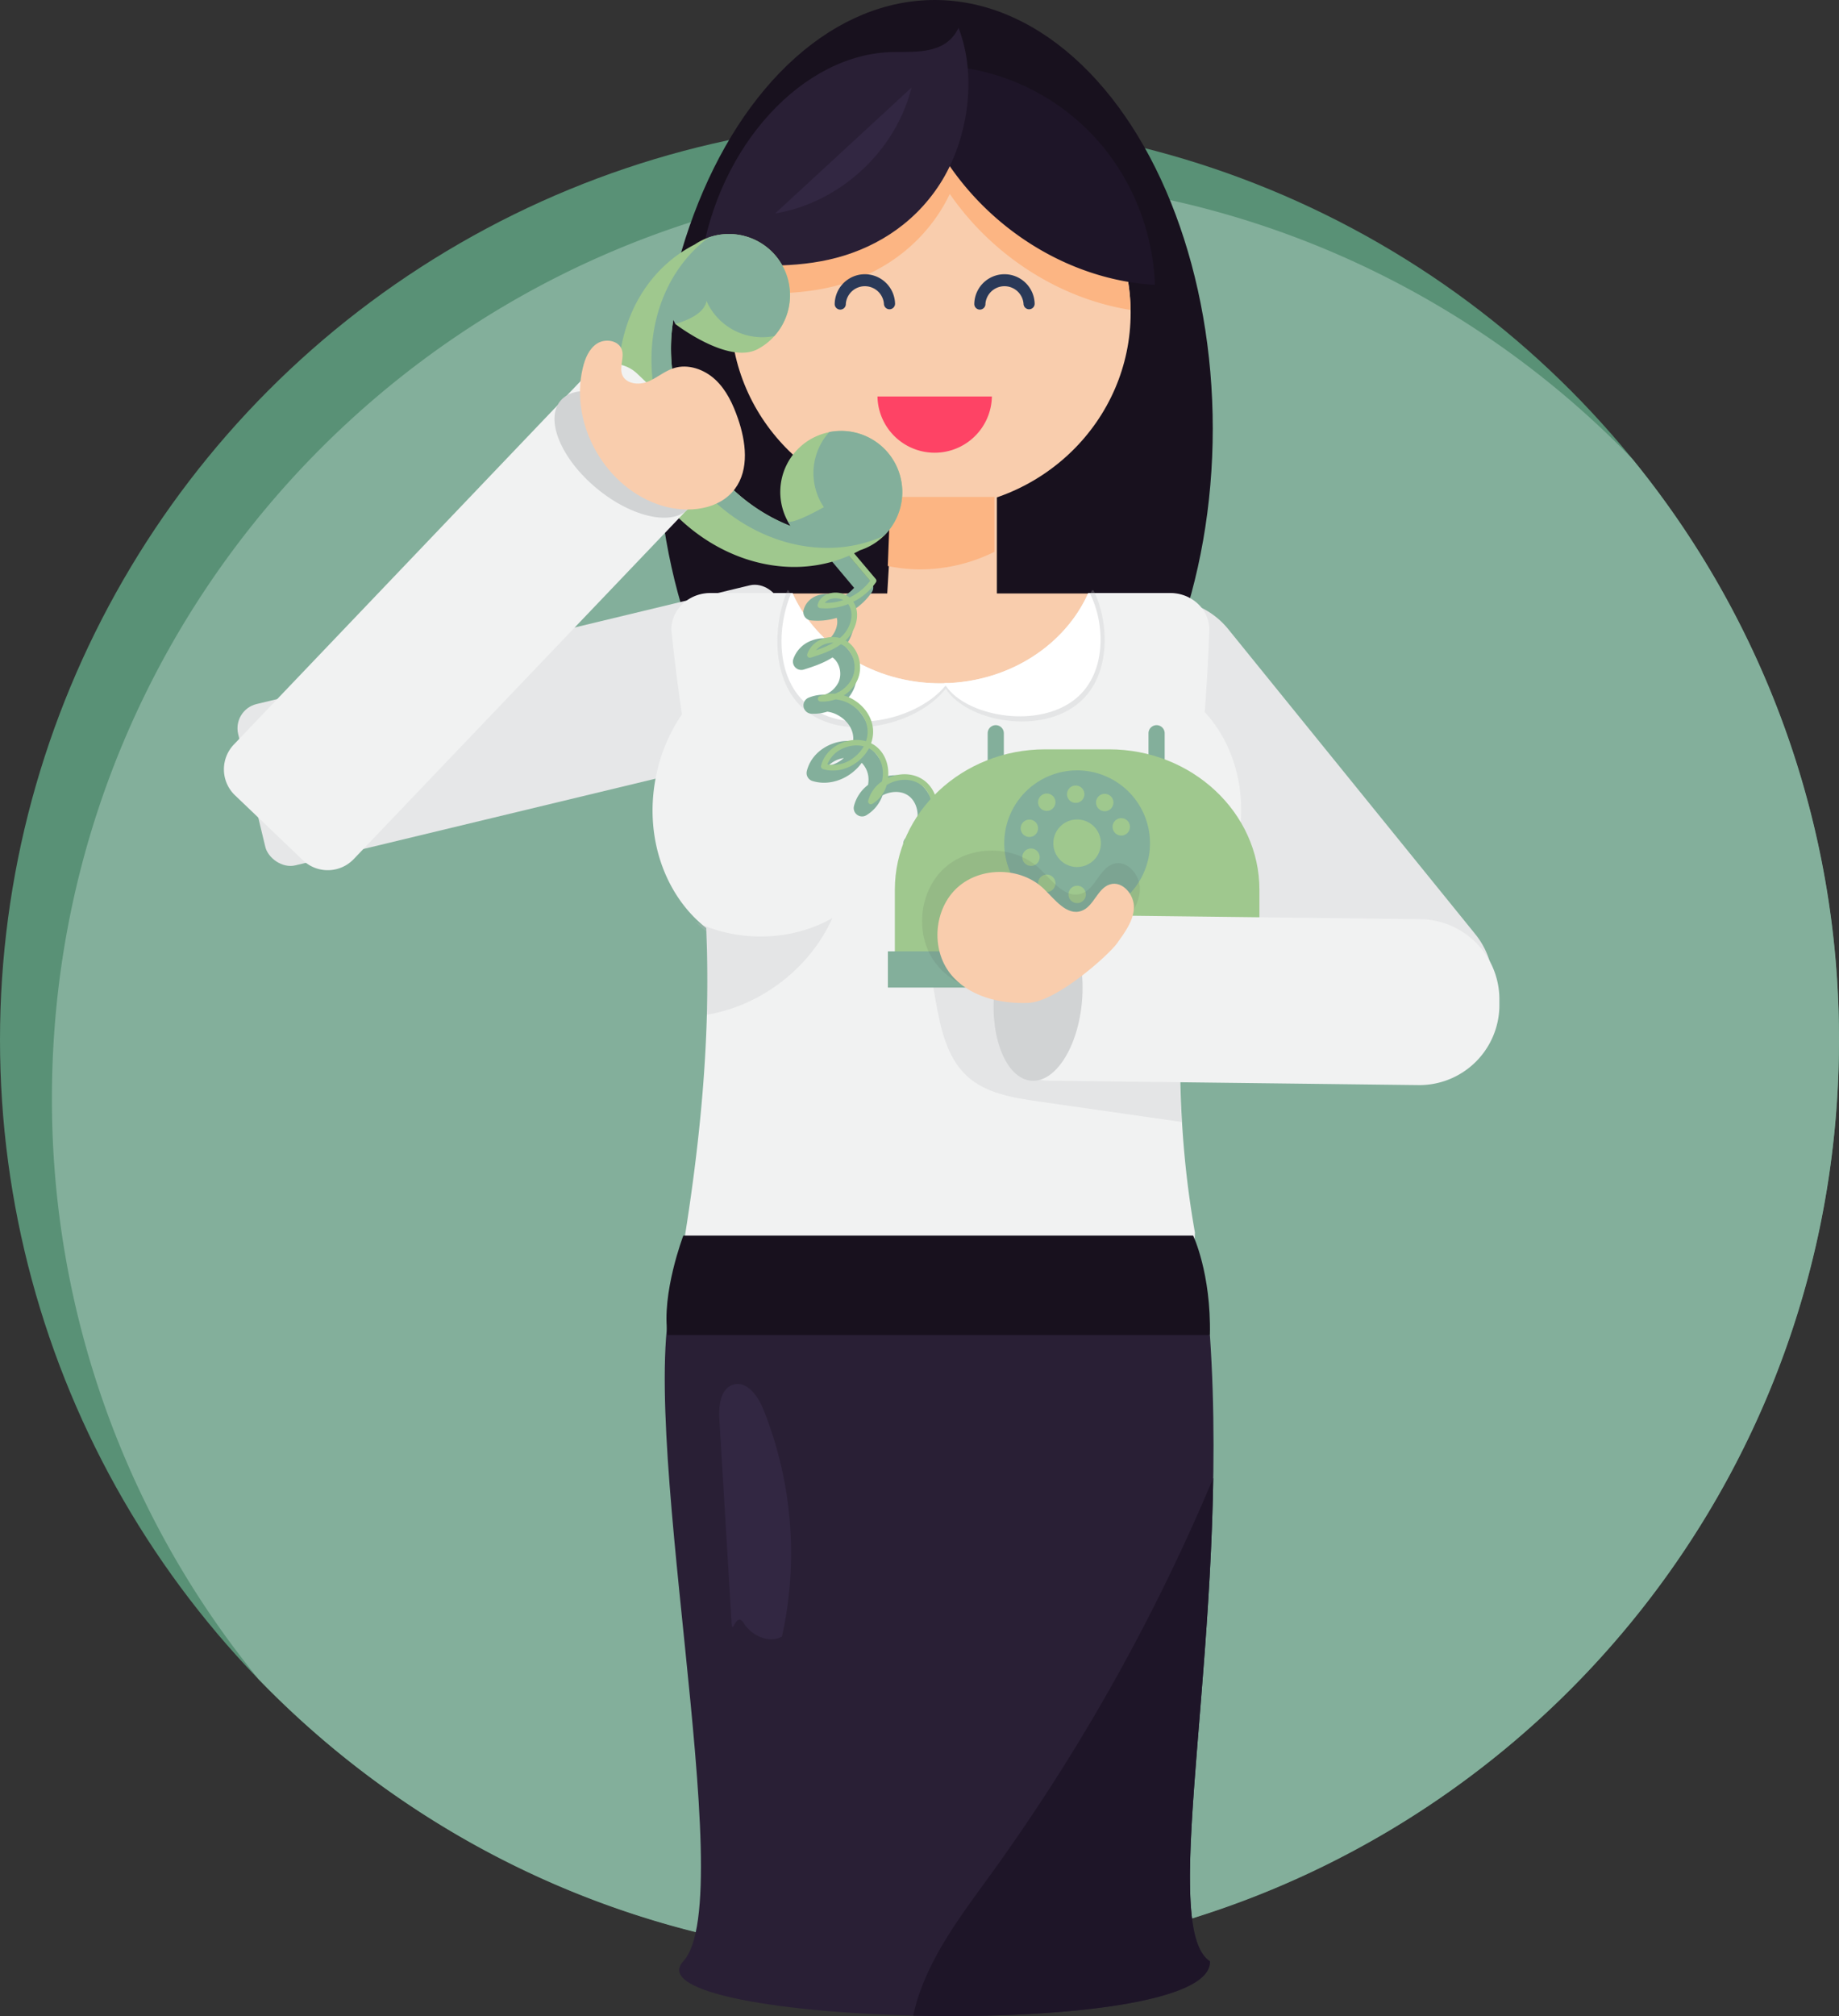
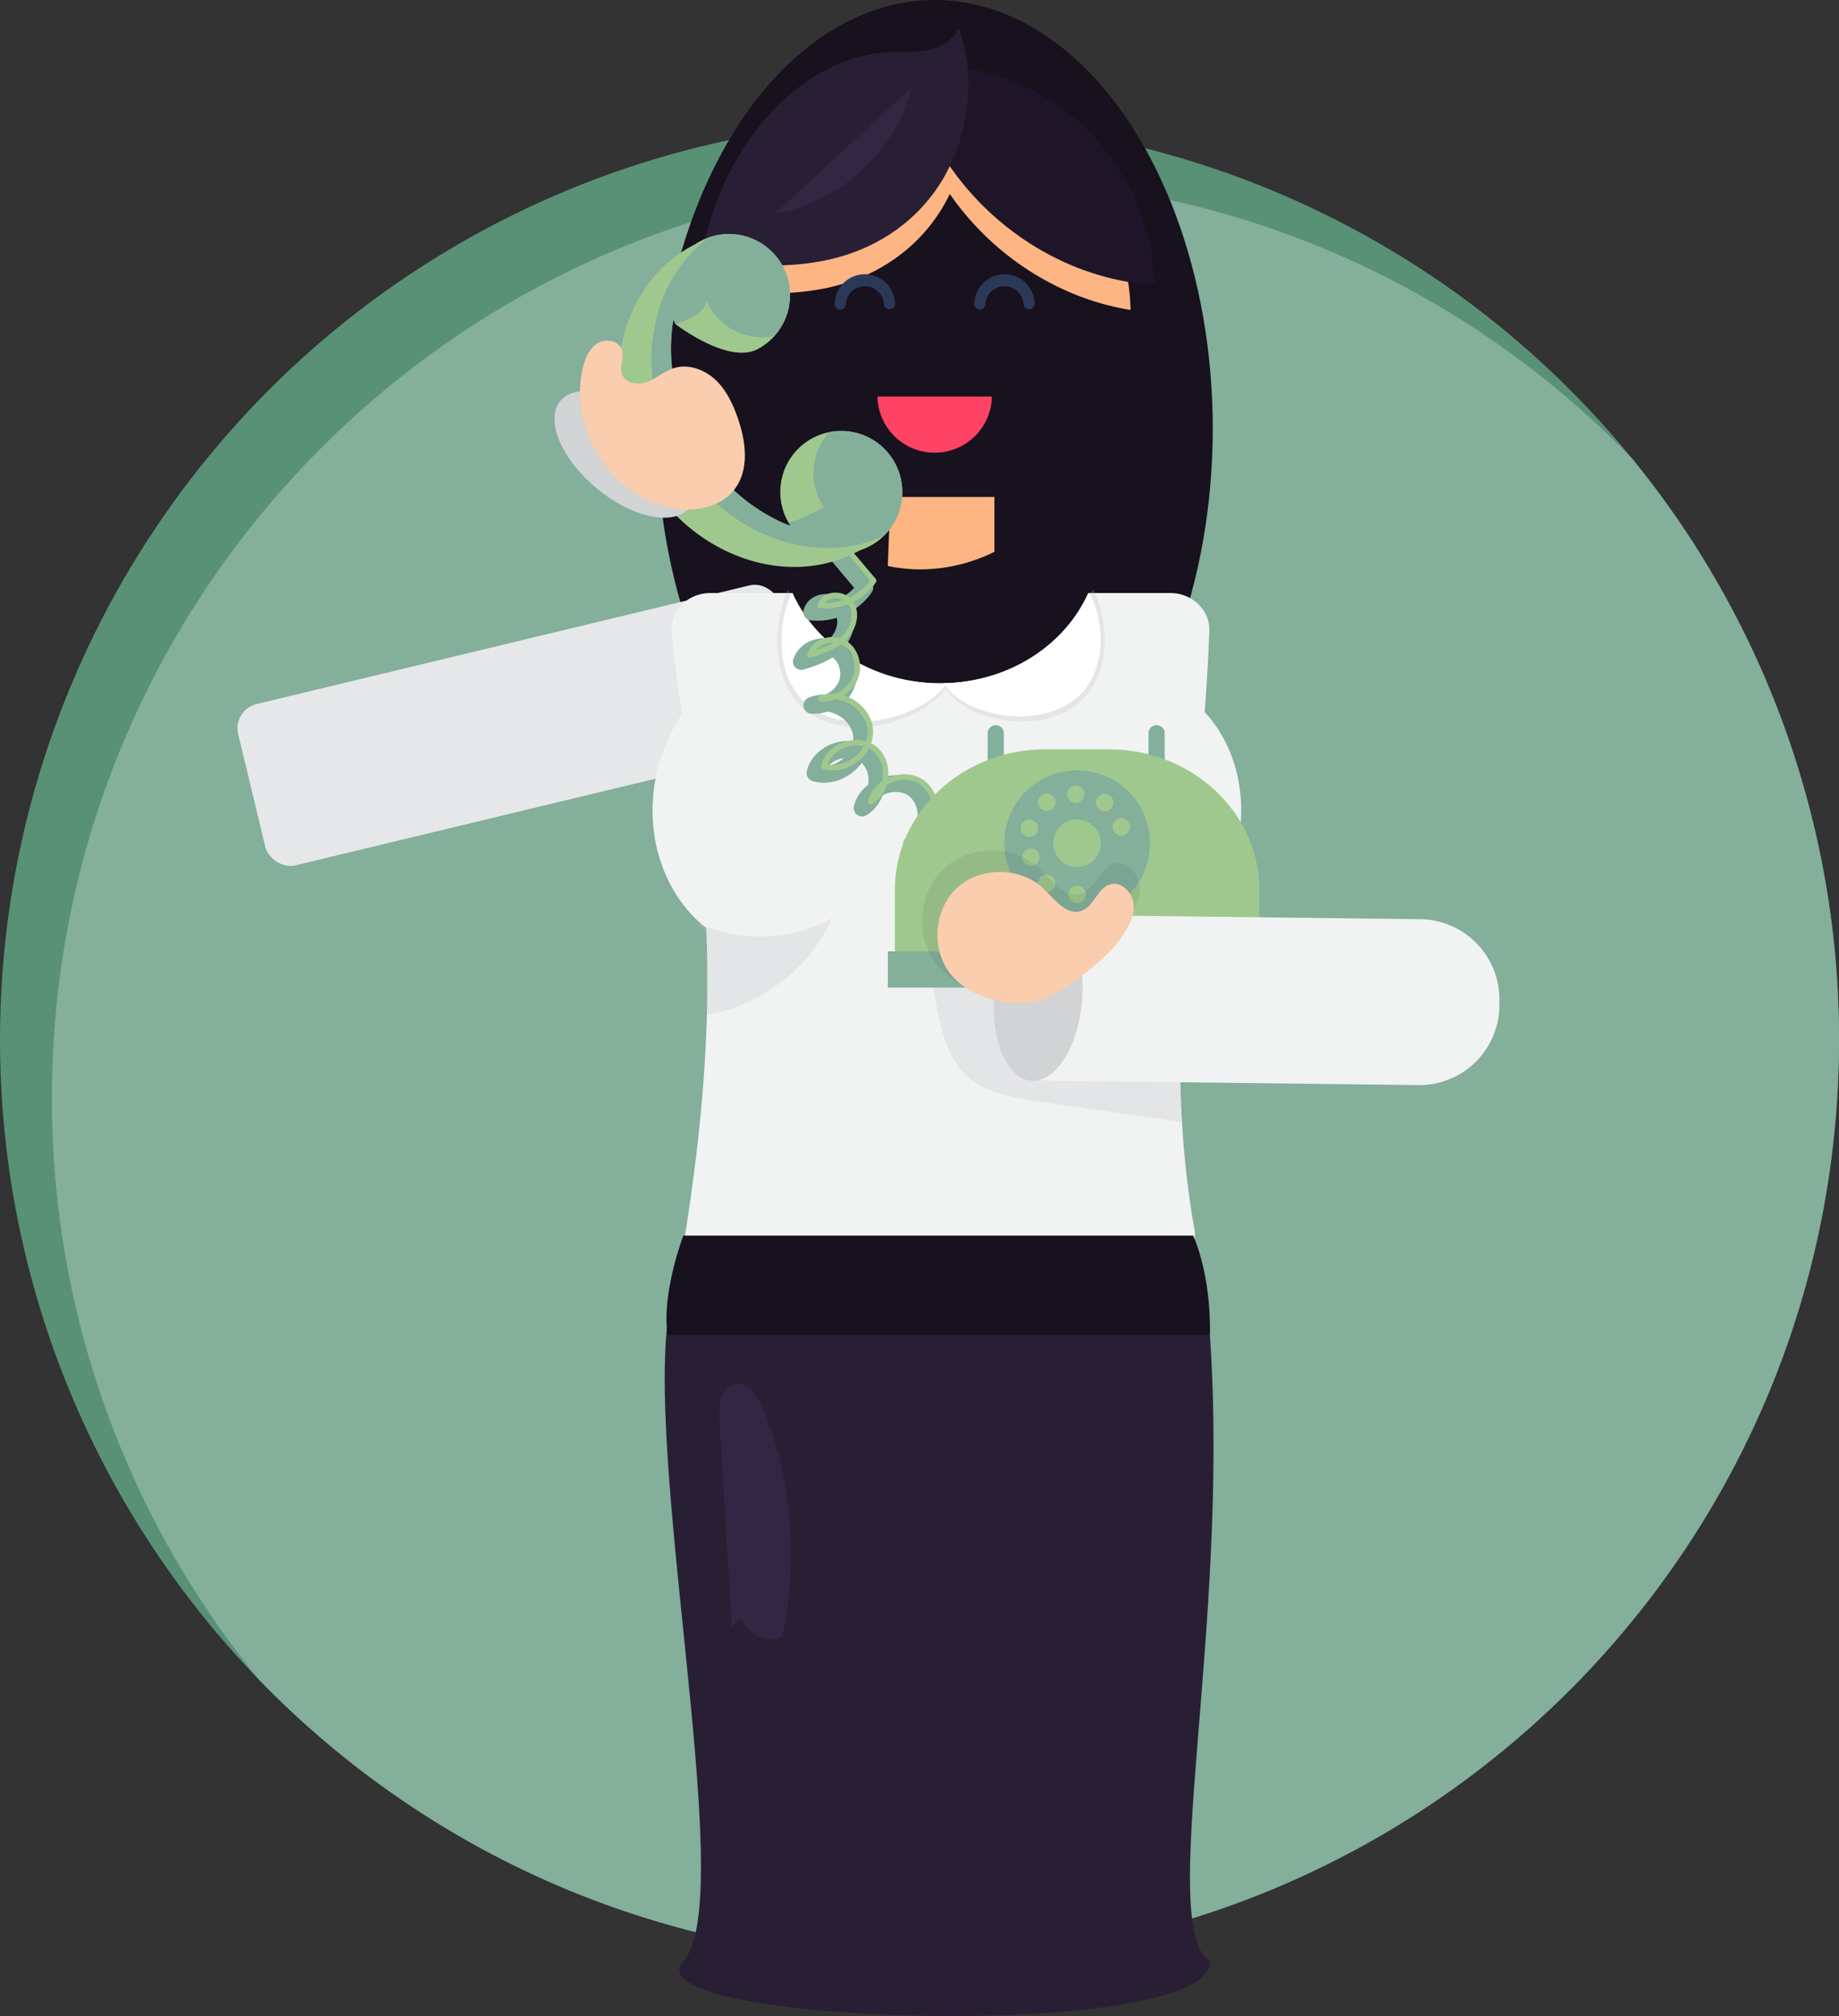
<svg xmlns="http://www.w3.org/2000/svg" id="OnlineCallCenter" viewBox="0 0 1058.2 1159.81">
  <rect x="0" y="0" width="1058.2" height="1159.81" fill="#333333" stroke="none" />
  <defs>
    <style>.cls-1{fill:#599176;}.cls-2{fill:#83af9b;}.cls-3{fill:#18111e;}.cls-4{fill:#f9cdad;}.cls-5{fill:#fcb583;}.cls-6{fill:#fe4365;}.cls-7{fill:#2a3958;}.cls-8{fill:#1e1528;}.cls-9{fill:#291f35;}.cls-10{fill:#322742;}.cls-11{fill:#e6e7e8;}.cls-12{fill:#f1f2f2;}.cls-13,.cls-15{fill:#bcbec0;}.cls-13,.cls-14{opacity:0.24;}.cls-16{fill:#fff;}.cls-17{fill:#9fc88e;}.cls-18{fill:#d1d3d4;}.cls-19{fill:#414042;opacity:0.1;}</style>
  </defs>
  <circle class="cls-1" cx="529.1" cy="598.22" r="529.1" />
  <path class="cls-2" d="M1673,706a526.84,526.84,0,0,0-118.92-334.19c-96.19-99.44-231-161.29-380.3-161.29-292.21,0-529.1,236.88-529.1,529.1A526.89,526.89,0,0,0,763.6,1073.83c96.2,99.44,231,161.29,380.3,161.29C1436.11,1235.12,1673,998.23,1673,706Z" transform="translate(-614.8 -107.8)" />
  <ellipse class="cls-3" cx="537.83" cy="246.56" rx="160.02" ry="246.56" />
-   <ellipse class="cls-4" cx="535.5" cy="179.87" rx="115.1" ry="112.6" />
  <path class="cls-5" d="M1150.3,175.07c-59.46,0-108.38,44.1-114.46,100.69,18.67,1.28,37.39,1.53,55.78-2.54,24.21-5.36,48.17-19,64-43.55a92.71,92.71,0,0,0,5.71-10.3c24.17,35,62.4,60.11,104,66.73C1264.5,224.64,1213.33,175.07,1150.3,175.07Z" transform="translate(-614.8 -107.8)" />
-   <path class="cls-6" d="M1119.72,335.9a32.92,32.92,0,0,0,65.83,0Z" transform="translate(-614.8 -107.8)" />
+   <path class="cls-6" d="M1119.72,335.9a32.92,32.92,0,0,0,65.83,0" transform="translate(-614.8 -107.8)" />
  <path class="cls-7" d="M1126.63,285.73a3.21,3.21,0,0,1-3.2-3.21,11,11,0,0,0-21.92,0,3.21,3.21,0,1,1-6.41,0,17.37,17.37,0,0,1,34.73,0A3.21,3.21,0,0,1,1126.63,285.73Zm83.53-3.21a17.37,17.37,0,0,0-34.73,0,3.21,3.21,0,1,0,6.41,0,11,11,0,0,1,21.92,0,3.2,3.2,0,1,0,6.4,0Z" transform="translate(-614.8 -107.8)" />
  <path class="cls-8" d="M1140.17,158.69c17.47,62,75.84,109.38,139.17,113a133.27,133.27,0,0,0-29.81-79.43,128.84,128.84,0,0,0-71.45-43.86c-13-2.84-27.64-3.33-38.79,4.24C1145.05,161.27,1137.34,148.62,1140.17,158.69Z" transform="translate(-614.8 -107.8)" />
  <path class="cls-9" d="M1129.23,137.73c-52.1.51-101.1,53.7-111.09,120.59,24.5,2.13,49.27,4.25,73.48-1.12s48.17-19,64-43.54,21.87-61.21,10.75-89.84C1159.21,138.79,1142.74,137.6,1129.23,137.73Z" transform="translate(-614.8 -107.8)" />
  <path class="cls-10" d="M1139.29,158.2l-78.46,72.39C1098,224.49,1130.23,194.78,1139.29,158.2Z" transform="translate(-614.8 -107.8)" />
-   <path class="cls-4" d="M1288.25,449.21h-99.82V393.69h-59.79l-3.3,55.52H1023.48a22.48,22.48,0,0,0-22.42,22.42l92.89,190a22.48,22.48,0,0,0,22.42,22.43h43.77a22.49,22.49,0,0,0,22.42-22.43l128.12-190A22.48,22.48,0,0,0,1288.25,449.21Z" transform="translate(-614.8 -107.8)" />
  <path class="cls-5" d="M1125.65,433.42a93.6,93.6,0,0,0,18.73,1.95A96.63,96.63,0,0,0,1187,425.26V393.69h-59.79Z" transform="translate(-614.8 -107.8)" />
  <rect class="cls-11" x="755.22" y="477.36" width="320.57" height="95.45" rx="14.34" transform="translate(-712.24 120.96) rotate(-13.53)" />
-   <path class="cls-11" d="M1250.08,527.49,1392.4,703.16a46.08,46.08,0,0,0,64.62,6.77h0a46.08,46.08,0,0,0,6.77-64.62L1321.48,469.65a46.09,46.09,0,0,0-64.62-6.78h0A46.07,46.07,0,0,0,1250.08,527.49Z" transform="translate(-614.8 -107.8)" />
  <path class="cls-12" d="M1329,573.75c0-22.38-8.1-42.47-21-56.31,1.2-15.72,2.16-31.53,2.67-47.47,0-11.53-10.09-21-22.42-21H1241c-13.56,30.43-46.53,51.92-85.08,51.92s-71.53-21.49-85.08-51.92h-47.31c-12.33,0-22.42,9.43-22.42,21,1.67,17,3.81,33,6.07,48.8a97,97,0,0,0-15,36.13c-6.86,34.85,5.49,68.38,29,86.77,2.41,55.35-1.36,123.26-20,221.43,0,11.53,10.09,21,22.42,21h264.78c12.33,0,14-67.29,14-67.29-11-61.84-9.78-120-5.33-177.18C1316.06,626.62,1329,602,1329,573.75Z" transform="translate(-614.8 -107.8)" />
  <path class="cls-13" d="M1250.56,596.16c-22-6.49-44.26-19.61-66.24-13.16-18.53,5.43-30.77,24-34.37,43s-.18,38.49,3.24,57.5c2.83,15.71,6.29,32.6,18.06,43.39,10.84,9.94,26.37,12.46,40.93,14.55l82.55,11.82c-2.8-49.4.59-96.94,5-144.22C1284.47,602.4,1266.79,601,1250.56,596.16Z" transform="translate(-614.8 -107.8)" />
  <g class="cls-14">
    <path class="cls-15" d="M1082.38,519.38c24,14.84,63.2,3.66,77.7-16.84-1.41.06-2.8.16-4.22.16-39.55,0-73.37-22.89-87.28-55.29h-.7C1058.47,470.21,1058.81,504.84,1082.38,519.38Z" transform="translate(-614.8 -107.8)" />
    <path class="cls-15" d="M1158.27,502.61c.4.7.76,1.42,1.22,2.09,11.79,17.47,51.15,25.78,74,9.14,21.61-15.73,19.52-48.93,10.51-66.43h-.89C1229.51,479.15,1196.77,501.69,1158.27,502.61Z" transform="translate(-614.8 -107.8)" />
  </g>
  <path class="cls-16" d="M1084.24,516.6c23.44,13.93,61.61,3.43,75.75-15.82-1.38.06-2.74.15-4.12.15-38.55,0-71.53-21.49-85.08-51.92h-.69C1060.93,470.42,1061.26,502.94,1084.24,516.6Z" transform="translate(-614.8 -107.8)" />
  <path class="cls-16" d="M1158.22,500.84c.39.66.74,1.34,1.19,2,11.5,16.4,49.87,24.21,72.16,8.58,21.07-14.77,19-45.94,10.25-62.38H1241C1227.67,478.81,1195.75,500,1158.22,500.84Z" transform="translate(-614.8 -107.8)" />
  <path class="cls-2" d="M1160.45,635.22a4.81,4.81,0,0,1-.93-9.55c5.19-.85,9.87-4.68,12.53-10.24s2.72-11.61.13-16.19-7.78-7.66-13.92-8.26a19.16,19.16,0,0,0-11.75,2.46,20.57,20.57,0,0,1-4.61,3.92,4.8,4.8,0,0,1-6.19-7.2,23.93,23.93,0,0,1,4.27-3.9,15.33,15.33,0,0,0,2.83-8.63c.17-5-1.77-9.49-5.19-12s-8.28-2.9-13-1.16a19,19,0,0,0-2,.89,21.7,21.7,0,0,1-9.35,11.48,4.81,4.81,0,0,1-7.09-5.28,22.14,22.14,0,0,1,8.13-12.24c.09-.59.16-1.19.2-1.81a13.72,13.72,0,0,0-3.85-10.86,28.45,28.45,0,0,1-5.6,5.75c-6.81,5.26-15.32,7-22.75,4.71a4.79,4.79,0,0,1-3.25-5.7c1.69-7.11,7.25-13,14.87-15.79a24.86,24.86,0,0,1,11.75-1.36,12.12,12.12,0,0,0,.1-2.25c-.21-4.65-3.1-9.18-7.73-12.12a17.79,17.79,0,0,0-7.19-2.69,26.2,26.2,0,0,1-9.14,1.2,4.8,4.8,0,0,1-1.6-9.24,22.85,22.85,0,0,1,9.39-1.69,14.81,14.81,0,0,0,7.74-7.09c2.3-5,.7-11.44-3.41-14.37-5.35,3.43-11.43,5.37-16.56,7a4.81,4.81,0,0,1-6-6,17.4,17.4,0,0,1,10.53-10.7,19.71,19.71,0,0,1,10.39-1.08h0c3.09-3,5.19-8,4.09-12a37.45,37.45,0,0,1-14.94,1.48,4.81,4.81,0,0,1-4.13-6c1.27-4.79,5.26-8.17,10.67-9a16.5,16.5,0,0,1,11,2.05,28.53,28.53,0,0,0,7.39-5.79L1090,426.57a4.8,4.8,0,0,1,7.34-6.2l18.83,22.31a4.81,4.81,0,0,1,.29,5.81,37.21,37.21,0,0,1-11.36,10.75c2.6,6.92.31,14.81-4,20.36a22.07,22.07,0,0,1,4.86,24.87,22.4,22.4,0,0,1-4.46,6.34c.58.32,1.14.65,1.71,1,7.26,4.62,11.82,12,12.17,19.79a22.51,22.51,0,0,1-.58,6.12c.23.15.45.31.66.47a22.3,22.3,0,0,1,8.61,16.44,23,23,0,0,1,19.16,3.24c6,4.34,9.46,11.85,9.18,20.08a28.16,28.16,0,0,1-.37,3.59,30.35,30.35,0,0,1,7.14-.13c9.26.9,17.24,5.79,21.36,13.1s4.19,16.67.17,25.06-11.36,14.21-19.63,15.57A4.81,4.81,0,0,1,1160.45,635.22Zm-60.12-91.33a16.36,16.36,0,0,0-3.11.8,15.44,15.44,0,0,0-5.77,3.64,17.62,17.62,0,0,0,7.75-3.5C1099.59,544.53,1100,544.21,1100.33,543.89Z" transform="translate(-614.8 -107.8)" />
  <path class="cls-17" d="M1165.46,628.16a1.61,1.61,0,0,1-.31-3.19c6.22-1,11.79-5.52,14.91-12s3.12-13.66,0-19.14-9.22-9.18-16.4-9.88a22.11,22.11,0,0,0-14.17,3.21,18,18,0,0,1-4.19,3.65,1.61,1.61,0,0,1-2.06-.32,1.58,1.58,0,0,1,0-2.08,20.81,20.81,0,0,1,4.07-3.65,18.48,18.48,0,0,0,3.8-10.86c.2-6.09-2.23-11.57-6.52-14.67s-10.26-3.67-16-1.56a20.68,20.68,0,0,0-3.54,1.71,18.63,18.63,0,0,1-8.31,10.89,1.6,1.6,0,0,1-2.36-1.76,19.2,19.2,0,0,1,7.9-11.15,19.47,19.47,0,0,0,.51-3.47c.33-5.93-1.93-11.31-6.07-14.39a14.91,14.91,0,0,0-1.91-1.19,24.31,24.31,0,0,1-6.62,7.75c-6,4.63-13.41,6.19-19.85,4.19a1.6,1.6,0,0,1-1.08-1.9c1.44-6.06,6.24-11.11,12.84-13.52a21.13,21.13,0,0,1,13-.61,16.29,16.29,0,0,0,.93-6.16c-.26-5.69-3.7-11.18-9.21-14.68a21,21,0,0,0-9.23-3.24,23.14,23.14,0,0,1-8.66,1.26,1.6,1.6,0,0,1-.54-3.08,19.65,19.65,0,0,1,8.78-1.42,18,18,0,0,0,10-9c3.15-6.77.67-15.44-5.4-18.94-.35-.19-.71-.37-1.08-.53-5.26,3.84-11.63,5.87-17.36,7.7a1.63,1.63,0,0,1-1.62-.39,1.61,1.61,0,0,1-.4-1.63,14.17,14.17,0,0,1,8.64-8.68,16.29,16.29,0,0,1,10.15-.6c.45-.37.88-.76,1.31-1.17,4.65-4.51,7.29-12.5,3.64-18.07-.05-.09-.12-.18-.18-.27a34.18,34.18,0,0,1-16.2,2.31,1.61,1.61,0,0,1-1.15-.69,1.59,1.59,0,0,1-.22-1.31c.94-3.54,4-6,8.08-6.71a13,13,0,0,1,10.26,2.6,31.63,31.63,0,0,0,11.81-9.53l-18-21.36a1.6,1.6,0,0,1,2.45-2.06l18.82,22.31a1.58,1.58,0,0,1,.1,1.93,34.45,34.45,0,0,1-13,11.18c4.58,7.2,1.28,16.67-4.19,22l-.26.24c7.44,4.29,10.51,14.84,6.7,23.05a20.47,20.47,0,0,1-7.72,8.56,25.08,25.08,0,0,1,6.15,2.84c6.39,4.06,10.38,10.5,10.69,17.24a19.27,19.27,0,0,1-1.15,7.46,17.67,17.67,0,0,1,2.53,1.55c5,3.72,7.74,10.13,7.34,17.14,0,.42,0,.84-.1,1.26.52-.24,1-.46,1.6-.66,6.72-2.49,13.8-1.76,19,2s8.09,10.22,7.85,17.38a22.85,22.85,0,0,1-1.75,8.09,26.48,26.48,0,0,1,11.41-1.34c8.22.8,15.28,5.1,18.89,11.49s3.63,14.66.06,22.11-10,12.6-17.26,13.79A1.66,1.66,0,0,1,1165.46,628.16Zm-74.59-80.6a19.23,19.23,0,0,0,15.4-4.06,21.12,21.12,0,0,0,5.56-6.35,18,18,0,0,0-10.59.67A16.91,16.91,0,0,0,1090.87,547.56Zm2.83-70a13.72,13.72,0,0,0-4.5.91,12.2,12.2,0,0,0-4.91,3.42,54.64,54.64,0,0,0,10.08-4.34Zm-4.32-22.9A31.34,31.34,0,0,0,1100.1,453a10.34,10.34,0,0,0-6.11-.89A7.25,7.25,0,0,0,1089.38,454.61Z" transform="translate(-614.8 -107.8)" />
  <path class="cls-17" d="M1082.28,359.88a35.16,35.16,0,0,0-12.5,50.59c-21.47-8.32-41.07-24.72-54.13-47.61s-17.21-48.24-13.4-71c6-6.83,1.09,2.29,1.09,2.29s30.44,23.61,47.52,14.47a35.18,35.18,0,1,0-36.28-60.18c-1,.52-2,1.05-3,1.61-41.84,23.87-53.57,82.12-26.2,130.1,27.14,47.58,82.54,67.18,124.26,44.22a35.16,35.16,0,1,0-27.33-64.49Z" transform="translate(-614.8 -107.8)" />
  <path class="cls-2" d="M1091.92,356.42a35.16,35.16,0,0,0-4.88,40.14c.56,1.05,1.82,3,1.82,3s-19.08,10.88-20.9,7.86a35,35,0,0,0,1.82,3c-21.47-8.32-41.07-24.72-54.13-47.61s-17.21-48.24-13.4-71c.35.77,1.09,2.29,1.09,2.29s16.42-3.81,18-13.18c.35.77.68,1.55,1.09,2.3a35.18,35.18,0,0,0,37.88,17.92,35.16,35.16,0,0,0-37.69-56.74c-35.21,26.39-43.71,80.06-18.18,124.81,26,45.58,77.92,65.46,118.92,46.87a35.19,35.19,0,0,0-31.43-59.71Z" transform="translate(-614.8 -107.8)" />
  <rect class="cls-2" x="510.9" y="547.3" width="217.8" height="20.84" />
  <path class="cls-2" d="M1187.78,561.2h0a4.66,4.66,0,0,1-4.65-4.65V529.63a4.66,4.66,0,0,1,4.65-4.65h0a4.67,4.67,0,0,1,4.65,4.65v26.92A4.67,4.67,0,0,1,1187.78,561.2Z" transform="translate(-614.8 -107.8)" />
  <path class="cls-2" d="M1280.33,561.2h0a4.67,4.67,0,0,1-4.66-4.65V529.63a4.67,4.67,0,0,1,4.66-4.65h0a4.67,4.67,0,0,1,4.65,4.65v26.92A4.67,4.67,0,0,1,1280.33,561.2Z" transform="translate(-614.8 -107.8)" />
  <path class="cls-17" d="M1339.5,655.1V619.67c0-44.43-38.92-80.78-86.48-80.78h-36.84c-47.56,0-86.47,36.35-86.47,80.78V655.1Z" transform="translate(-614.8 -107.8)" />
  <path class="cls-2" d="M1234.6,551a41.93,41.93,0,1,0,41.93,41.93A41.92,41.92,0,0,0,1234.6,551Zm0,55.6a13.68,13.68,0,1,1,13.67-13.67A13.67,13.67,0,0,1,1234.6,606.57Zm30.4-23.11a5,5,0,1,1-5-5A5,5,0,0,1,1265,583.46Zm-9.52-14a5,5,0,1,1-5-5A5,5,0,0,1,1255.48,569.45Zm-16.7-4.79a5,5,0,1,1-5-5A5,5,0,0,1,1238.78,564.66Zm-16.65,4.61a5,5,0,1,1-5-5A5,5,0,0,1,1222.13,569.27Zm-10,15a5,5,0,1,1-5-5A5,5,0,0,1,1212.12,584.29Zm.93,16.63a5,5,0,1,1-5-5A5,5,0,0,1,1213.05,600.92Zm9.08,15a5,5,0,1,1-5-5A5,5,0,0,1,1222.13,615.94Zm17.48,6.41a5,5,0,1,1-5-5A5,5,0,0,1,1239.61,622.35Z" transform="translate(-614.8 -107.8)" />
-   <path class="cls-12" d="M1021.31,389.35l-203,212.71a20.68,20.68,0,0,1-29.15.68L750,565.31a20.67,20.67,0,0,1-.68-29.14l203-212.72a20.68,20.68,0,0,1,29.15-.68l39.22,37.43A20.68,20.68,0,0,1,1021.31,389.35Z" transform="translate(-614.8 -107.8)" />
  <path class="cls-18" d="M990.53,349.67c20.47,17,29.8,39.51,20.84,50.29s-32.8,5.76-53.27-11.23-29.8-39.51-20.84-50.3S970.07,332.67,990.53,349.67Z" transform="translate(-614.8 -107.8)" />
  <path class="cls-12" d="M1217.42,729.49l213.67,2.56a46.08,46.08,0,0,0,46.49-45.39l0-3.56a46.09,46.09,0,0,0-45.39-46.49l-213.67-2.56c-25.26-.31-21.42,20.12-21.72,45.39C1196.84,679.44,1192.15,729.18,1217.42,729.49Z" transform="translate(-614.8 -107.8)" />
  <path class="cls-18" d="M1186.82,679.46c-2.15,26.51,7.43,48.92,21.4,50.06s27-19.44,29.2-45.95S1230,634.64,1216,633.5,1189,652.94,1186.82,679.46Z" transform="translate(-614.8 -107.8)" />
  <path class="cls-4" d="M996,398.81c-32.28-9.57-53.67-46.55-45.86-79.3,1.29-5.43,3.55-11.06,8.24-14.08s12.26-1.86,14.17,3.37c1.7,4.63-1.53,10,.28,14.61,2.06,5.24,9.4,6.09,14.64,4s9.6-6.06,14.95-7.79c8.28-2.68,17.63.66,24,6.6s10.15,14.11,13,22.32c4.59,13.3,6.67,29.18-1.71,40.48C1028.58,401.25,1010.55,403.14,996,398.81Z" transform="translate(-614.8 -107.8)" />
  <path class="cls-19" d="M1237.29,621.81c-9.26,3.32-16.84-7.08-23.86-13.9-14.48-14.09-40.09-14.43-55.16-.75s-17.28,39.3-4.77,55.17c11.35,14.38,31.25,19.27,49.59,18.46s51.73-31.21,56.62-38.16,10.46-14.15,11-22.61-7.13-17.79-15.21-15.23S1245.23,619,1237.29,621.81Z" transform="translate(-614.8 -107.8)" />
  <path class="cls-4" d="M1237.11,631.82c-8.35,3-15.23-6.43-21.58-12.59-13.11-12.73-36.23-13.13-49.78-.87s-15.45,35.29-4.1,49.61c10.29,13,28.26,17.45,44.81,16.79s46.56-27.9,51-34.13,9.38-12.69,9.82-20.3-6.5-16-13.78-13.75S1244.26,629.29,1237.11,631.82Z" transform="translate(-614.8 -107.8)" />
  <path class="cls-13" d="M1093.74,636c-23.86,13.45-54.38,14-78.91,2a72,72,0,0,0,6.27,5.59c.65,15,.83,30.85.41,48C1052.71,686.35,1080.81,664.87,1093.74,636Z" transform="translate(-614.8 -107.8)" />
  <path class="cls-9" d="M1311,1236.08c2.09,47.06-336.78,36.71-303,0s-29.74-316.38-4.68-388.83C1046,799,1311,875.86,1311,875.86,1322.7,1044.4,1280.1,1216.12,1311,1236.08Z" transform="translate(-614.8 -107.8)" />
  <path class="cls-3" d="M1301.37,818.63H1008s-12.78,33.47-9,57.23h312C1311.75,840.36,1301.37,818.63,1301.37,818.63Z" transform="translate(-614.8 -107.8)" />
-   <path class="cls-8" d="M1311,1236.08c-25.87-16.7-.28-139.63,1.93-278a1144.13,1144.13,0,0,1-127.66,227.54c-14.44,20-29.69,39.78-39,62.61a115.66,115.66,0,0,0-6,19.16C1222.66,1269.33,1312.1,1260.33,1311,1236.08Z" transform="translate(-614.8 -107.8)" />
  <path class="cls-10" d="M1035.74,1041.11q-3.49-58.36-7-116.73c-.47-7.8.56-17.87,8.06-20,7.86-2.27,14.17,6.56,17.23,14.15a222.29,222.29,0,0,1,10.73,130.78c-7.51,4.12-17.41-.5-22-7.73S1036.26,1049.66,1035.74,1041.11Z" transform="translate(-614.8 -107.8)" />
</svg>